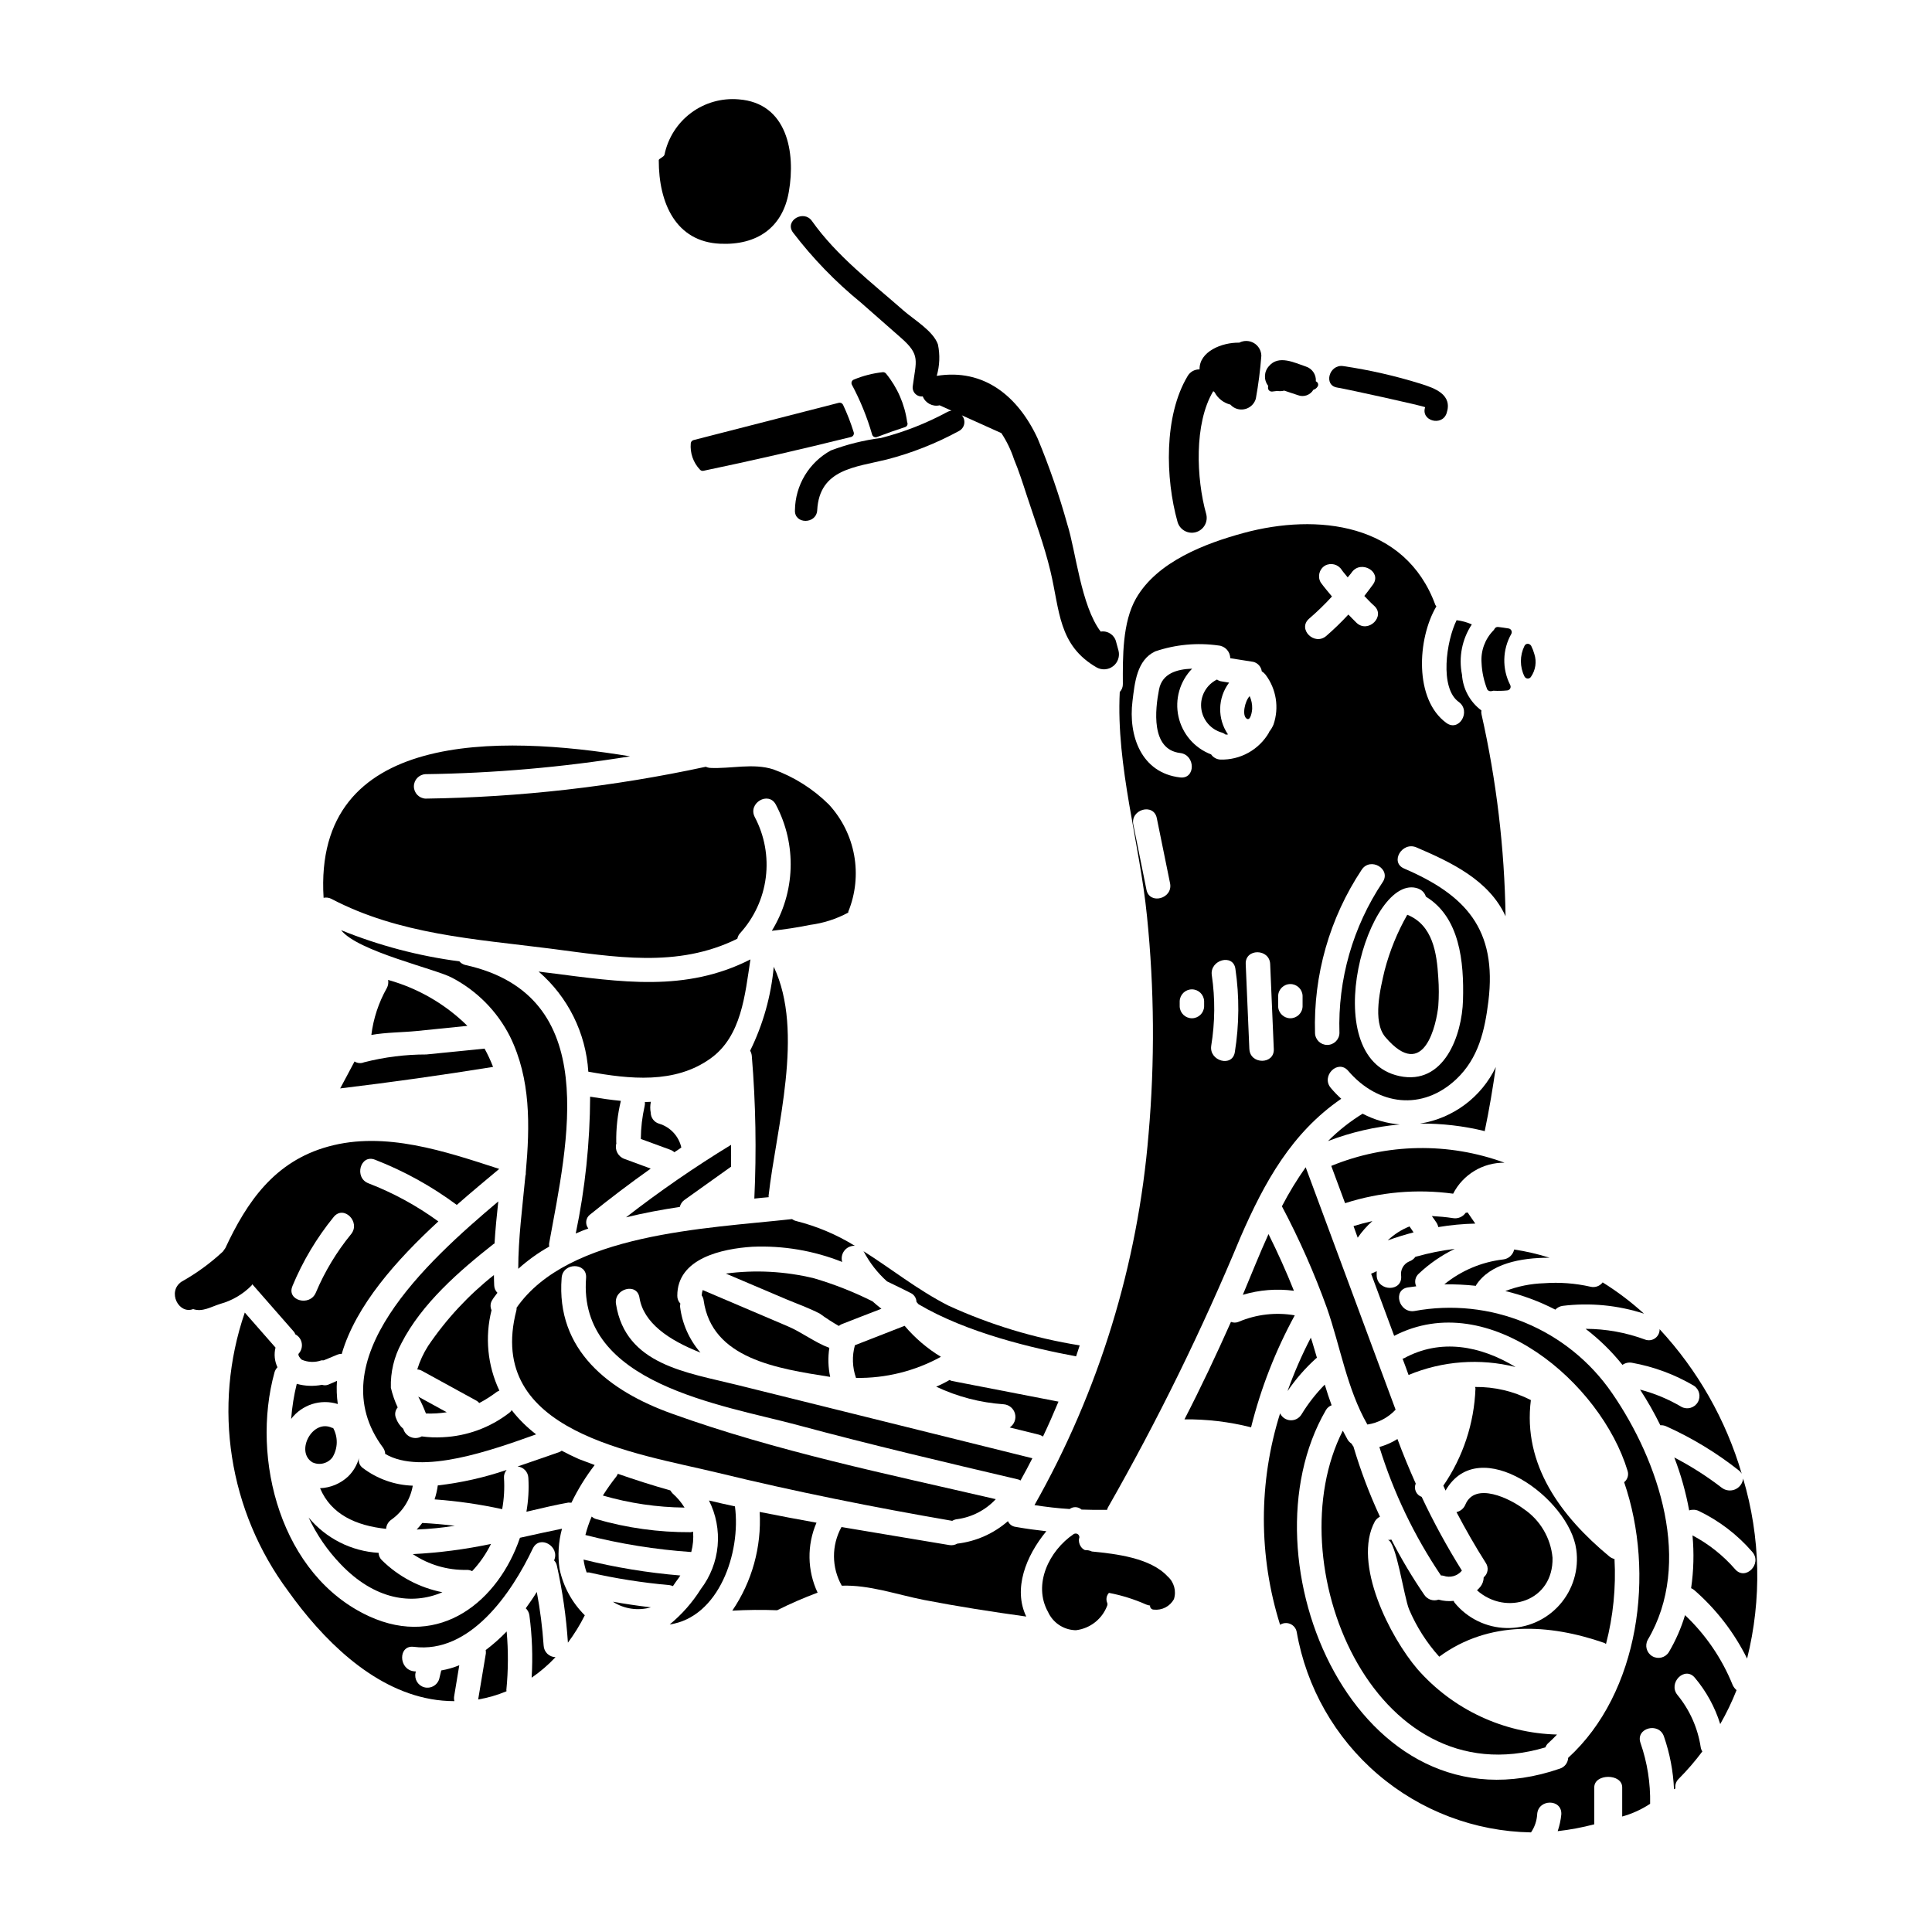
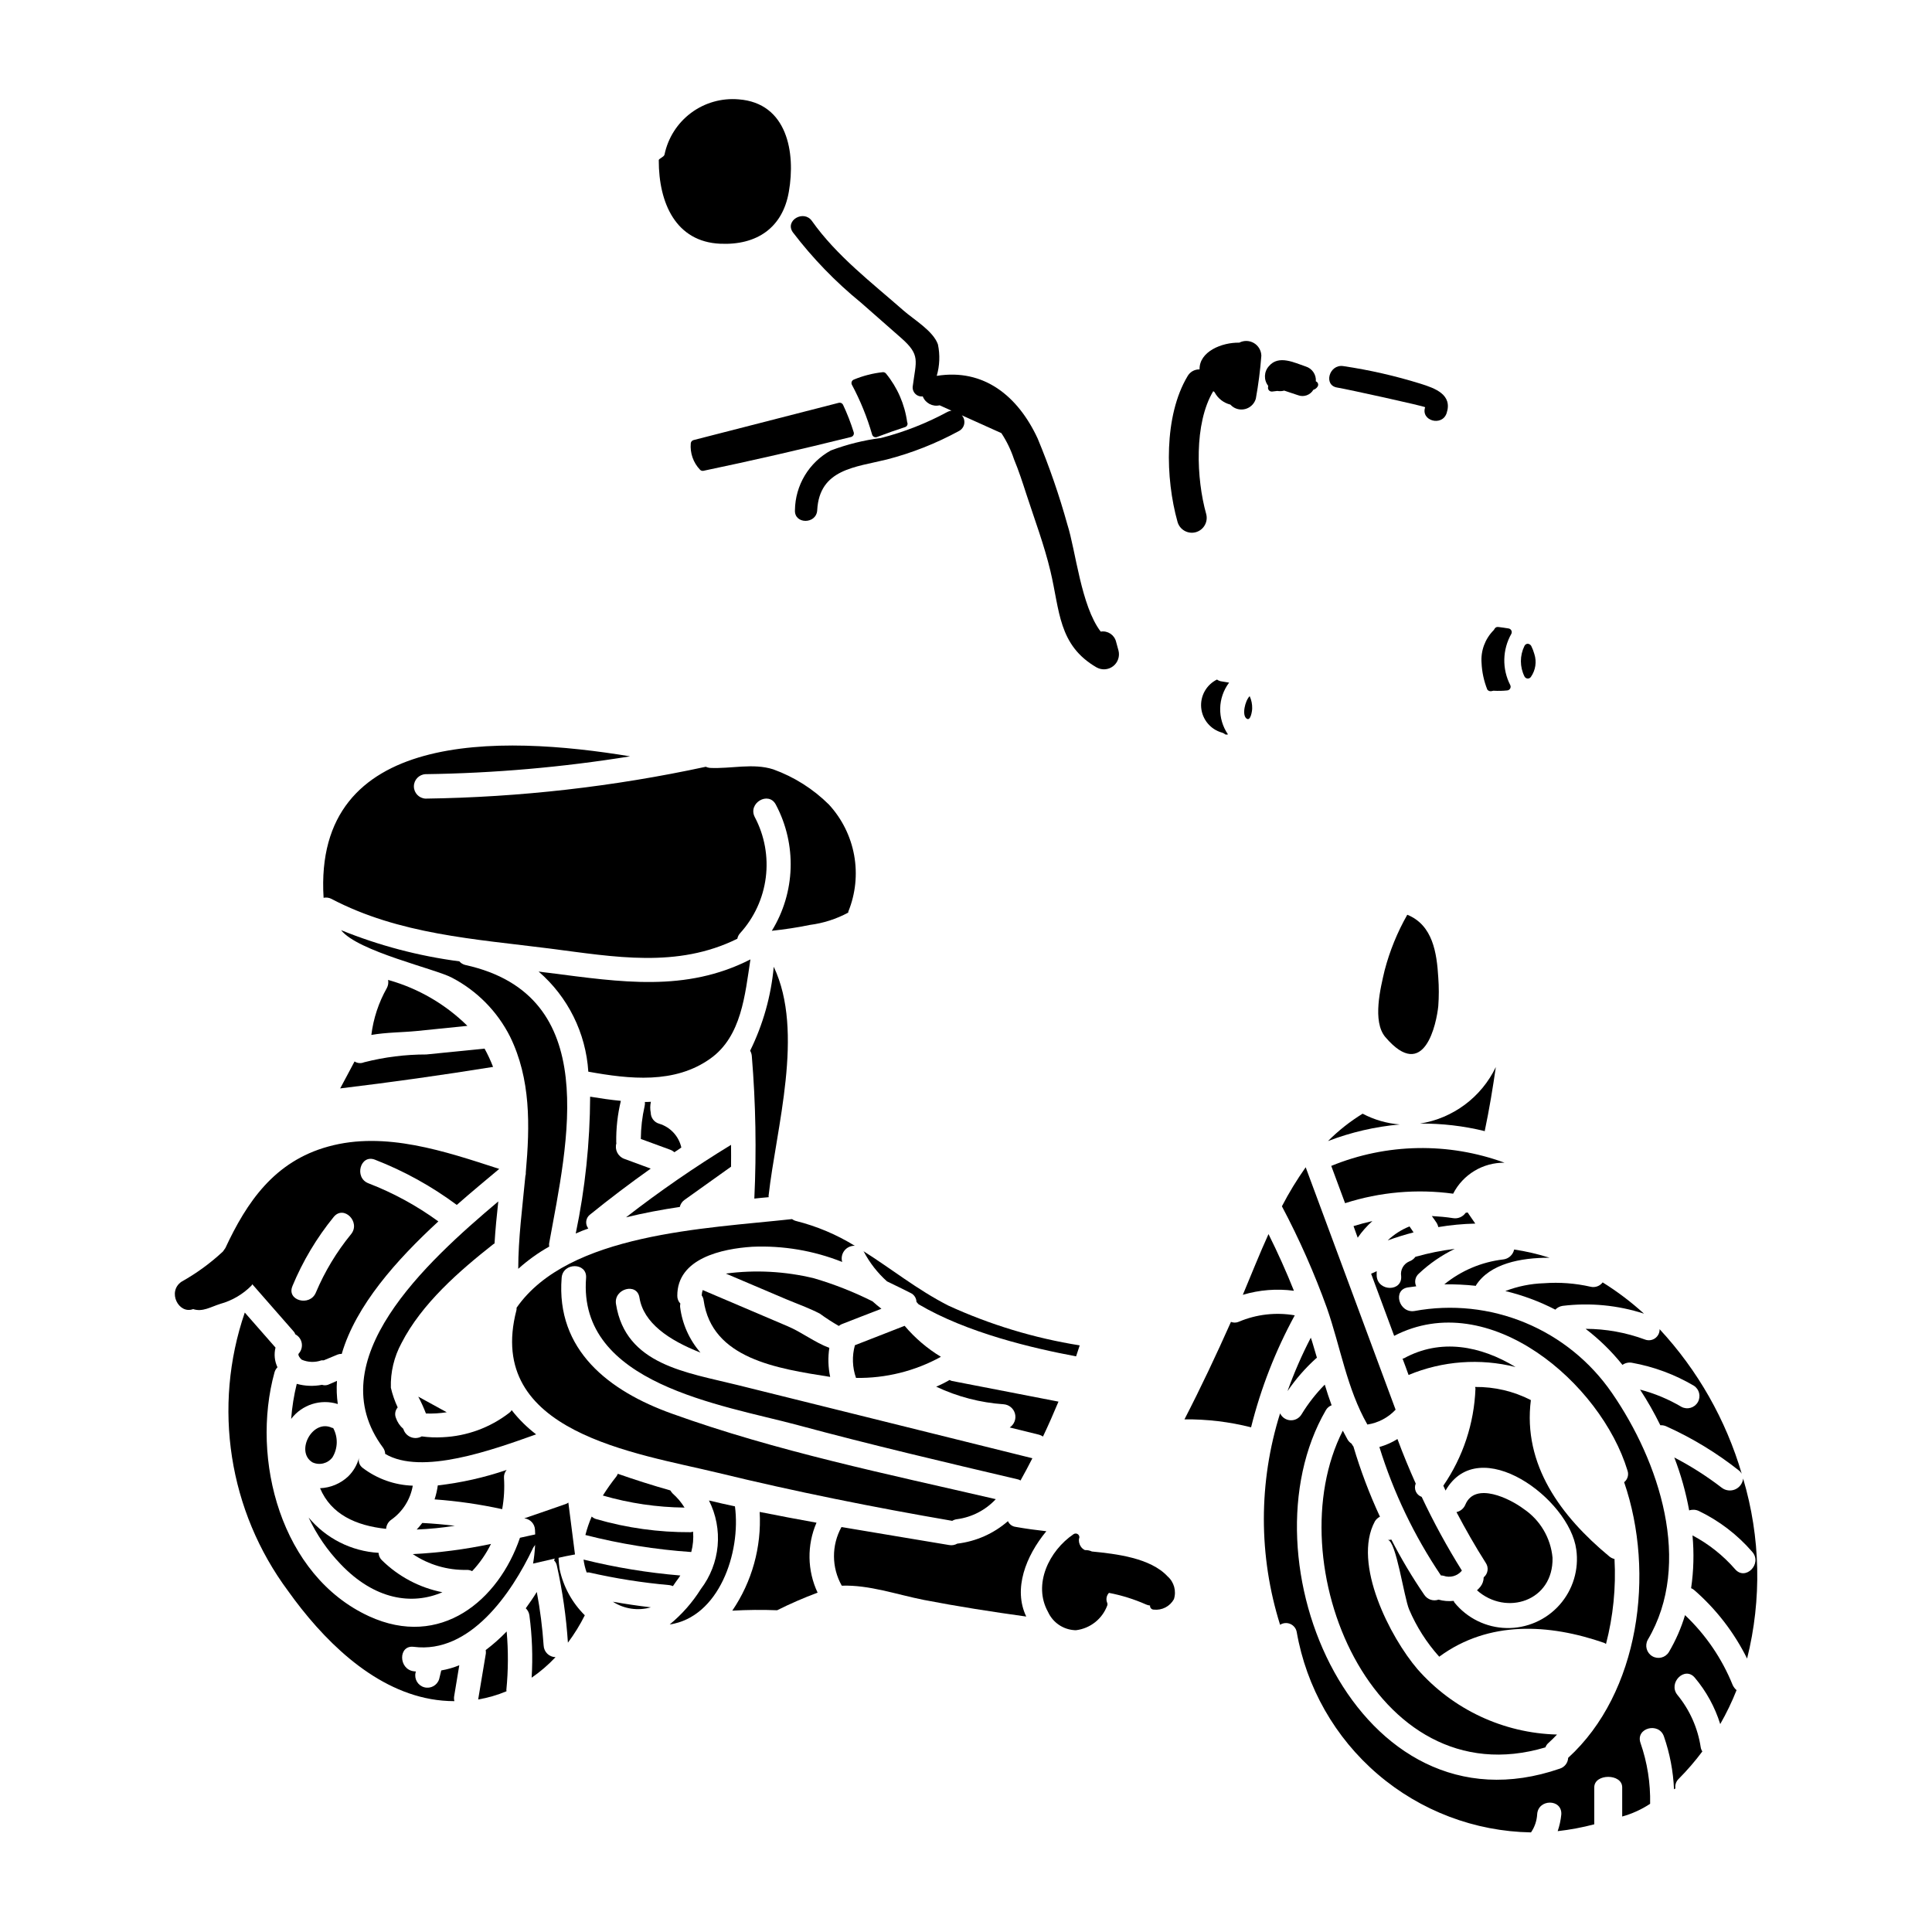
<svg xmlns="http://www.w3.org/2000/svg" fill="#000000" width="800px" height="800px" version="1.1" viewBox="144 144 512 512">
  <g>
    <path d="m480.04 246.66c-0.035 0.277 0.051 0.559 0.238 0.77 0.188 0.211 0.453 0.336 0.734 0.336 0.047 0.004 0.09 0.004 0.133 0l1.363-0.164h-0.004c0.605 0.109 1.227 0.082 1.816-0.086l0.074 0.02 1.066 0.355 2.488 0.828c1.531 0.602 3.273 0 4.106-1.418 0.469-0.137 0.871-0.445 1.129-0.863 0.152-0.238 0.188-0.531 0.094-0.801-0.09-0.27-0.301-0.48-0.566-0.574 0.141-1.777-0.973-3.41-2.672-3.938-3-1-7.176-3.148-9.742-0.113-1.344 1.457-1.438 3.672-0.215 5.234-0.016 0.133-0.027 0.277-0.043 0.414z" />
    <path d="m525.16 410.62c0.184-2.512 0.184-5.035 0-7.547-0.395-6.551-1.445-13.914-8.215-16.652v-0.004c-2.637 4.629-4.652 9.578-6 14.73-1.07 4.555-3.328 13.543 0.184 17.688 10.406 12.199 13.59-3.789 14.031-8.215z" />
    <path d="m475.84 331.75c0.031-1.125-0.195-2.238-0.664-3.262-1.254 1.219-2.144 5.219-0.738 5.996 0.996 0.594 1.402-2.07 1.402-2.734z" />
    <path d="m540.41 426.78c-3.832 7.992-11.344 13.59-20.094 14.984 5.785-0.055 11.555 0.617 17.176 2 0.035-0.035 0-0.074 0-0.145 1.184-5.625 2.109-11.215 2.918-16.84z" />
    <path d="m525.16 469.19c3.242-0.543 6.519-0.852 9.805-0.926-0.703-1-1.367-1.969-2.035-2.961l-0.52 0.109c-0.746 1.074-2.043 1.625-3.332 1.41-1.887-0.301-3.738-0.445-5.625-0.559 0.395 0.559 0.789 1.074 1.145 1.629h0.004c0.27 0.391 0.461 0.832 0.559 1.297z" />
    <path d="m255.91 547.6c-0.465 0.605-0.957 1.188-1.48 1.742 3.383-0.137 6.758-0.469 10.102-0.996-2.856-0.336-5.699-0.594-8.555-0.742z" />
    <path d="m539.08 327.18c0.109 0 0.219-0.016 0.324-0.047 0.113-0.043 0.234-0.066 0.352-0.082h0.066c1.203 0.07 2.41 0.043 3.606-0.078 0.332-0.027 0.629-0.219 0.785-0.512 0.16-0.289 0.16-0.645 0.004-0.938-2.188-4.277-2.07-9.371 0.305-13.551 0.145-0.281 0.145-0.613 0-0.891-0.141-0.281-0.41-0.477-0.719-0.531-0.934-0.145-1.871-0.297-2.754-0.395v0.004c-0.371-0.059-0.738 0.109-0.938 0.426 0 0.02-0.148 0.242-0.16 0.266l-0.172 0.223-0.004-0.004c-2.242 2.285-3.391 5.422-3.148 8.613 0.109 2.422 0.625 4.809 1.523 7.062 0.215 0.293 0.566 0.457 0.93 0.434z" />
-     <path d="m448.38 444.55c-2.836 34.578-13.148 68.125-30.23 98.32 3.106 0.48 6.215 0.852 9.32 1.035 0.949-0.707 2.269-0.645 3.148 0.148 2.254 0.074 4.516 0.109 6.773 0.074v0.004c0.047-0.219 0.121-0.43 0.219-0.633 13.203-23.137 24.945-47.078 35.156-71.68 6.359-14.613 13.578-27.641 26.68-36.633-0.98-0.887-1.902-1.84-2.754-2.852-2.699-3.148 1.852-7.734 4.59-4.555 7.918 9.254 19.68 10.66 28.641 2.223 5.883-5.555 7.551-12.844 8.512-20.613 2.363-19.168-6.074-28.238-22.352-35.23-3.812-1.664-0.516-7.215 3.289-5.59 9.18 3.938 19.242 8.66 23.617 18.246v0.004c-0.273-17.996-2.406-35.918-6.363-53.473-0.09-0.352-0.102-0.719-0.035-1.074-3.027-2.25-4.91-5.715-5.148-9.477-0.93-4.609 0.008-9.402 2.606-13.324-1.281-0.57-2.641-0.945-4.035-1.109-2.734 5.512-4.551 17.949 0.555 21.648 3.371 2.406 0.148 8.031-3.254 5.586-8.586-6.215-7.734-22.312-2.664-30.898-0.074-0.148-0.184-0.219-0.262-0.371-7.953-21.758-31.344-24.348-50.773-19.098-10.141 2.754-22.906 7.555-28.531 17.32-3.664 6.363-3.543 15.652-3.516 22.723 0.02 0.781-0.273 1.543-0.82 2.106-0.996 19.762 5.258 39.754 7.219 59.469 1.953 19.18 2.09 38.5 0.414 57.703zm14.727-33.824v-0.004c-0.062 1.746-1.492 3.129-3.238 3.129-1.746 0-3.176-1.383-3.238-3.129v-1.406 0.004c0.062-1.746 1.492-3.129 3.238-3.129 1.746 0 3.176 1.383 3.238 3.129zm8.137 12.105c-0.664 4.106-6.879 2.363-6.254-1.703h-0.004c1.012-6.188 1.062-12.488 0.152-18.691-0.59-4.07 5.66-5.809 6.254-1.699 1.078 7.328 1.027 14.781-0.148 22.094zm3.848-0.816-0.965-22.539c-0.18-4.18 6.297-4.144 6.481 0l0.961 22.539c0.191 4.141-6.289 4.141-6.469-0.004zm44.781-42.508c0.961 0.344 1.703 1.129 1.996 2.109 8.957 5.441 10.141 17.172 9.84 27.457-0.254 9.215-4.957 22.648-16.875 20.094-22.527-4.859-8.098-54.523 5.047-49.676zm-9.445-1.738h-0.004c-7.902 11.816-11.91 25.812-11.457 40.023-0.059 1.746-1.492 3.125-3.238 3.125-1.742 0-3.176-1.379-3.234-3.125-0.461-15.363 3.859-30.488 12.359-43.297 2.293-3.477 7.879-0.223 5.582 3.258zm-19.504-69.812c2.137-1.836 4.16-3.797 6.062-5.879-0.996-1.223-2.07-2.445-2.996-3.738h0.004c-0.887-1.547-0.379-3.519 1.145-4.445 1.551-0.855 3.5-0.352 4.441 1.148 0.48 0.703 1.07 1.297 1.574 1.969 0.371-0.48 0.789-0.887 1.105-1.371 2.41-3.328 8.035-0.109 5.594 3.258-0.738 1.035-1.52 2.035-2.293 3.035 0.852 0.887 1.664 1.773 2.59 2.59 3.109 2.754-1.48 7.363-4.59 4.59-0.789-0.738-1.48-1.52-2.223-2.258-1.848 1.992-3.797 3.883-5.848 5.664-3.148 2.731-7.715-1.82-4.566-4.562zm-8.199 99.953c0.059-1.746 1.492-3.125 3.238-3.125 1.742 0 3.176 1.379 3.234 3.125v2.812c-0.059 1.746-1.492 3.129-3.234 3.129-1.746 0-3.18-1.383-3.238-3.129zm-38.602-78.117c0.594-4.809 1.113-10.879 6.035-13.176 5.387-1.824 11.125-2.356 16.754-1.555 1.754 0.152 3.102 1.613 3.109 3.371 2.035 0.336 4.07 0.629 6.106 0.961 1.199 0.297 2.094 1.293 2.258 2.516 0.383 0.234 0.719 0.535 0.996 0.887 2.856 3.781 3.648 8.73 2.113 13.215-0.297 0.707-0.695 1.371-1.18 1.969-0.039 0.074 0 0.113-0.039 0.184-1.305 2.231-3.184 4.066-5.441 5.32-2.258 1.254-4.812 1.879-7.394 1.809-0.996-0.039-1.918-0.547-2.484-1.371-4.383-1.664-7.633-5.426-8.645-10.004-1.012-4.578 0.344-9.359 3.617-12.719-4.109 0.148-7.953 1.297-8.77 5.512-1.039 5.293-2.219 15.914 5.586 16.84 4.109 0.48 4.148 6.953 0 6.477-10.297-1.191-13.766-11.031-12.621-20.234zm0.223 32.75c-0.852-4.07 5.402-5.809 6.215-1.738 1.18 5.773 2.336 11.508 3.519 17.281 0.812 4.07-5.441 5.769-6.258 1.699-1.145-5.734-2.328-11.508-3.477-17.242z" />
    <path d="m236.3 535.24c-2.031 1.922-4.688 3.039-7.481 3.152 2.922 6.918 9.469 9.914 17.504 10.77v-0.004c0.066-0.988 0.586-1.887 1.406-2.441 3-2.133 5.035-5.367 5.66-8.996-4.812-0.156-9.453-1.805-13.285-4.723-0.828-0.613-1.207-1.664-0.961-2.664-0.496 1.859-1.477 3.555-2.844 4.906z" />
    <path d="m261.24 565.96c-6.055-1.199-11.625-4.148-16.027-8.477-0.539-0.516-0.855-1.219-0.887-1.965-7.207-0.422-13.922-3.812-18.539-9.363 2.133 4.574 5.012 8.762 8.516 12.395 8.988 9.406 18.879 10.891 26.938 7.41z" />
    <path d="m226.81 531.54c1.859 0.863 4.062 0.309 5.293-1.328 1.449-2.371 1.52-5.336 0.188-7.773-0.078-0.035-0.148 0-0.262-0.035-5.219-2.516-9.867 6.328-5.219 9.137z" />
    <path d="m505.11 439.14c-3.336 2.051-6.414 4.484-9.18 7.254 6.109-2.34 12.508-3.824 19.023-4.402-3.441-0.27-6.789-1.242-9.844-2.852z" />
    <path d="m269.12 560.37c2.019-2.141 3.703-4.574 5-7.215-6.828 1.445-13.758 2.352-20.727 2.699 4.219 2.832 9.207 4.293 14.285 4.184 0.504-0.012 0.996 0.102 1.441 0.332z" />
-     <path d="m294.62 542.2c0.27-0.008 0.543 0.004 0.812 0.035 1.707-3.531 3.773-6.879 6.164-9.988-1.406-0.555-2.809-1.035-4.18-1.574-1.59-0.707-3.109-1.445-4.555-2.219v-0.004c-0.199 0.16-0.426 0.285-0.664 0.371-3.254 1.109-7.031 2.481-11.02 3.809 1.57 0.168 2.781 1.457 2.844 3.035 0.176 2.996 0.004 6-0.516 8.957 4.344-1.016 8.152-1.906 11.113-2.422z" />
+     <path d="m294.62 542.2v-0.004c-0.199 0.16-0.426 0.285-0.664 0.371-3.254 1.109-7.031 2.481-11.02 3.809 1.57 0.168 2.781 1.457 2.844 3.035 0.176 2.996 0.004 6-0.516 8.957 4.344-1.016 8.152-1.906 11.113-2.422z" />
    <path d="m355.38 521.66c19.352 5.219 38.891 9.805 58.395 14.395 0.238 0.055 0.465 0.152 0.668 0.297 1.109-1.969 2.148-3.938 3.148-5.902-26.051-6.473-52.09-12.938-78.113-19.395-13.512-3.367-29.68-5.324-32.23-21.461-0.668-4.074 5.586-5.812 6.215-1.703 1.074 6.691 7.734 11.25 16.168 14.562h-0.004c-2.965-3.418-4.848-7.644-5.398-12.141-0.016-0.285 0.008-0.57 0.07-0.848-0.531-0.559-0.824-1.301-0.809-2.07-0.035-9.918 11.809-12.469 19.871-12.988 8.137-0.355 16.262 1.016 23.828 4.027-0.297-1.031-0.086-2.144 0.574-2.992 0.656-0.848 1.684-1.328 2.758-1.297-4.805-2.965-10.031-5.172-15.504-6.551-0.402-0.094-0.781-0.273-1.113-0.52-22.828 2.519-59.285 3.738-73.012 23.5v0.004c0.027 0.223 0.012 0.445-0.039 0.66-8.434 32.422 31.715 37.82 53.402 43.074 20.539 5 41.258 9.145 62.09 12.73h0.004c0.402-0.25 0.859-0.398 1.332-0.445 3.914-0.535 7.519-2.41 10.211-5.301-28.734-6.66-58.176-12.695-85.891-22.684-16.656-5.981-30.68-16.824-29.16-35.961 0.297-4.144 6.769-4.144 6.477 0-2.223 28.129 35.895 33.605 56.062 39.008z" />
    <path d="m230.89 510.99c-0.504 0.168-1.051 0.168-1.555 0-2.219 0.438-4.512 0.348-6.691-0.258-0.75 3.051-1.246 6.156-1.484 9.289 2.879-3.789 7.824-5.363 12.359-3.938-0.289-2.031-0.363-4.094-0.219-6.144-0.816 0.363-1.594 0.73-2.41 1.051z" />
    <path d="m260.02 537.65c-0.172 1.258-0.457 2.496-0.852 3.703 6.023 0.434 12.012 1.301 17.914 2.59 0.496-2.731 0.656-5.516 0.48-8.289-0.055-0.77 0.199-1.527 0.703-2.109-5.918 2.019-12.035 3.394-18.246 4.106z" />
    <path d="m467.84 338.15c0.348 0.117 0.672 0.293 0.961 0.52 0.211 0.008 0.422-0.008 0.629-0.039-2.863-4.164-2.746-9.691 0.297-13.73-0.734-0.109-1.477-0.262-2.254-0.371l-0.004 0.004c-0.344-0.086-0.672-0.238-0.961-0.445-2.809 1.387-4.469 4.367-4.176 7.488 0.297 3.121 2.488 5.734 5.508 6.574z" />
    <path d="m529.1 460.34c1.277-2.5 3.231-4.594 5.637-6.043 2.406-1.453 5.172-2.203 7.981-2.168-14.879-5.457-31.258-5.156-45.922 0.848 1.219 3.293 2.441 6.586 3.664 9.879 9.238-2.969 19.023-3.828 28.641-2.516z" />
    <path d="m518.61 470.59-1.074-1.574c-2.144 0.848-4.106 2.102-5.769 3.699 2.293-0.828 4.59-1.531 6.844-2.125z" />
    <path d="m542.34 477.77c-5.711 0.672-11.117 2.957-15.578 6.59 2.793-0.035 5.582 0.098 8.359 0.395 0.031-0.043 0.047-0.098 0.039-0.152 3.66-5.695 11.77-7.324 19.504-7.285-3.07-0.977-6.215-1.707-9.398-2.184-0.305 1.418-1.484 2.481-2.926 2.637z" />
    <path d="m534.9 511.56c0.059 0.141 0.098 0.289 0.113 0.441-0.344 9.207-3.297 18.125-8.516 25.719 0.219 0.445 0.395 0.891 0.59 1.297 8.883-15.504 32.867 2.184 34.637 15.617h0.004c0.746 5.309-0.879 10.676-4.438 14.684-3.562 4.008-8.703 6.246-14.062 6.129-5.359-0.121-10.398-2.59-13.777-6.75-0.086-0.141-0.16-0.289-0.223-0.445-1.34 0.148-2.699 0.035-3.996-0.332-1.398 0.492-2.949-0.023-3.773-1.258-3.215-4.699-6.133-9.594-8.734-14.656-0.305 0.062-0.613 0.102-0.926 0.113 2.184 0.18 4.293 15.246 5.629 18.391 1.953 4.594 4.656 8.832 7.992 12.543l0.07-0.07c13.062-9.547 28.977-8.699 43.668-3.59 0.16 0.078 0.312 0.176 0.445 0.293 1.914-7.348 2.676-14.953 2.258-22.535-0.516-0.121-0.996-0.359-1.402-0.703-12.77-10.582-22.945-24.238-20.762-41.41h-0.004c-4.574-2.348-9.652-3.539-14.793-3.477z" />
    <path d="m502.7 468.93c0.371 1.035 0.738 2.074 1.105 3.074h0.004c1.113-1.617 2.418-3.098 3.887-4.406-1.664 0.371-3.328 0.816-4.996 1.332z" />
    <path d="m573.97 505.71c0.738-0.531 1.664-0.73 2.555-0.555 5.769 1.039 11.309 3.094 16.359 6.07 1.461 0.938 1.926 2.859 1.055 4.363s-2.769 2.055-4.309 1.258c-3.434-2.035-7.133-3.578-10.996-4.586 1.984 3.035 3.777 6.188 5.371 9.445 0.52-0.035 1.039 0.055 1.516 0.262 6.898 3.102 13.387 7.039 19.316 11.73 0.297 0.234 0.547 0.523 0.738 0.852-4.191-14.277-11.641-27.391-21.762-38.301 0.027 0.949-0.418 1.848-1.191 2.402-0.77 0.551-1.766 0.684-2.656 0.352-5.047-1.871-10.383-2.836-15.766-2.848 3.633 2.777 6.914 5.988 9.77 9.555z" />
    <path d="m542.93 486.14c4.598 1.105 9.047 2.758 13.25 4.926 0.512-0.539 1.191-0.891 1.93-1 7.254-0.891 14.617-0.184 21.566 2.07-3.391-3.09-7.059-5.863-10.953-8.289-0.746 0.988-2.012 1.438-3.215 1.148-4.039-0.918-8.191-1.23-12.324-0.926-3.508 0.109-6.977 0.812-10.254 2.07z" />
    <path d="m548.84 323.82h0.051c0.332 0 0.645-0.168 0.824-0.449 1.23-1.766 1.566-4.004 0.902-6.047-0.211-0.746-0.488-1.469-0.832-2.16-0.199-0.32-0.535-0.527-0.91-0.566-0.387 0.008-0.734 0.242-0.887 0.598-1.254 2.555-1.246 5.547 0.023 8.09 0.164 0.309 0.477 0.512 0.828 0.535z" />
    <path d="m509.55 527.47c3.746 12.086 9.242 23.559 16.316 34.047 0.227-0.008 0.453 0.016 0.672 0.074 1.75 0.629 3.711 0.082 4.879-1.367-3.938-6.297-7.496-12.82-10.66-19.539-0.688-0.238-1.25-0.754-1.547-1.418-0.297-0.668-0.309-1.426-0.027-2.102-1.734-3.887-3.367-7.805-4.844-11.809-1.488 0.93-3.102 1.645-4.789 2.113z" />
    <path d="m485.2 512.67c2.172-3.191 4.715-6.109 7.582-8.695 0.07-0.074 0.148-0.074 0.219-0.148-0.332-1.18-0.699-2.406-1.074-3.625-0.145-0.594-0.367-1.145-0.551-1.703l0.004-0.004c-2.379 4.582-4.441 9.316-6.18 14.176z" />
    <path d="m473.36 487.14c4.387-1.312 9.004-1.68 13.543-1.074-2.035-5.117-4.289-10.102-6.734-15.023-2.41 5.293-4.551 10.734-6.809 16.098z" />
    <path d="m516.03 503.98c-0.113 0.035-0.223 0.035-0.34 0.07 0.559 1.445 1.074 2.891 1.594 4.328h0.004c8.977-3.731 18.918-4.473 28.348-2.106-9.25-5.625-19.84-7.656-29.605-2.293z" />
    <path d="m536.3 564.52c-0.273 0.328-0.57 0.637-0.883 0.926 7.734 6.883 20.277 2.887 20.02-8.621-0.473-5.25-3.289-10.008-7.66-12.953-3.59-2.699-12.844-7.289-15.434-1.148-0.41 1.016-1.293 1.762-2.363 2 2.406 4.555 4.957 9.055 7.773 13.473 0.828 1.223 0.586 2.875-0.559 3.809-0.008 0.914-0.32 1.801-0.895 2.516z" />
    <path d="m509.7 545.94c-2.793-6.027-5.144-12.25-7.035-18.617-0.191-0.223-0.352-0.473-0.48-0.738-0.445-0.273-0.812-0.656-1.074-1.109-0.441-0.789-0.852-1.574-1.254-2.332-17.688 34.746 7.871 97.613 53.695 83.926 0.168-0.477 0.465-0.898 0.855-1.219 0.789-0.699 1.512-1.445 2.215-2.18-14.199-0.363-27.602-6.641-36.969-17.32-7.18-8.363-17.355-28.012-11.289-39.188 0.32-0.523 0.785-0.949 1.336-1.223z" />
    <path d="m483.72 463.68c4.602 8.688 8.586 17.691 11.922 26.941 3.59 10.289 5.293 21.387 10.73 30.898 2.859-0.438 5.496-1.824 7.477-3.938-7.953-21.426-15.895-42.844-23.828-64.242-2.336 3.297-4.441 6.754-6.301 10.34z" />
    <path d="m231.79 382.19c17.984 9.445 38.043 10.66 57.879 13.18 17.203 2.215 33.785 5.289 49.73-2.594 0.105-0.555 0.363-1.07 0.746-1.48 3.727-4.106 6.102-9.262 6.797-14.762 0.695-5.504-0.32-11.086-2.914-15.992-1.926-3.699 3.66-6.996 5.586-3.293 5.594 10.543 5.188 23.258-1.074 33.422 3.371-0.375 6.738-0.855 10.066-1.555 3.566-0.457 7.016-1.559 10.18-3.262 0.035-0.109 0-0.184 0.035-0.297v0.004c1.914-4.727 2.445-9.898 1.535-14.918-0.914-5.016-3.227-9.668-6.68-13.422-4.172-4.141-9.199-7.324-14.727-9.324-5.363-1.738-11.285-0.113-16.805-0.395-0.383-0.035-0.758-0.137-1.105-0.301-24.418 5.269-49.297 8.098-74.273 8.441-1.727-0.086-3.082-1.512-3.082-3.242 0-1.727 1.355-3.152 3.082-3.238 18.164-0.25 36.285-1.828 54.215-4.723-34.457-5.699-84.004-7.141-81.227 37.488 0.688-0.145 1.406-0.051 2.035 0.262z" />
    <path d="m334.85 208.59c9.695 0.445 16.578-4.219 18.207-13.805 1.812-10.324-0.395-23.496-13.324-24.457-4.5-0.383-8.984 0.895-12.602 3.594-3.617 2.703-6.121 6.637-7.031 11.059-0.148 0.629-1.52 1.074-1.52 1.445v0.035c-0.016 11.434 4.574 21.613 16.27 22.129z" />
    <path d="m366.28 250.75c-12.801 3.293-25.633 6.586-38.492 9.879h0.004c-0.395 0.102-0.684 0.438-0.73 0.84-0.234 2.578 0.656 5.133 2.445 7.004 0.188 0.199 0.445 0.312 0.719 0.312 0.066 0 0.133-0.008 0.199-0.02 12.699-2.652 25.859-5.668 39.117-8.961v-0.004c0.262-0.066 0.484-0.238 0.617-0.477 0.137-0.238 0.164-0.523 0.078-0.785-0.773-2.484-1.715-4.914-2.82-7.266-0.207-0.422-0.68-0.641-1.137-0.523z" />
    <path d="m278.27 576.36c-1.719 1.785-3.574 3.43-5.551 4.922 0.047 0.305 0.062 0.613 0.035 0.922l-2.035 12.176c2.582-0.434 5.102-1.168 7.512-2.18 0-0.113-0.039-0.223-0.039-0.371 0.508-5.141 0.535-10.32 0.078-15.469z" />
    <path d="m429.17 503.46c0.336-0.961 0.668-1.969 0.965-2.922-12.031-1.918-23.746-5.469-34.82-10.547-8.328-4.254-15.133-9.805-22.578-14.469l0.188 0.184c1.562 2.969 3.641 5.637 6.141 7.871 2.109 1 4.184 2.035 6.254 3.074 0.926 0.43 1.527 1.344 1.555 2.363 0.02 0 0.035 0.016 0.035 0.035 0.148 0.219 0.336 0.371 0.52 0.594 12.84 7.586 30.273 11.656 41.723 13.801z" />
    <path d="m375.63 259.77c0.137 0.07 0.285 0.105 0.438 0.102 0.121 0 0.238-0.02 0.352-0.062 2.625-0.996 5.043-1.852 7.391-2.613 0.277-0.07 0.508-0.266 0.621-0.527 0.113-0.25 0.105-0.543-0.023-0.785-0.645-4.731-2.586-9.191-5.606-12.883-0.211-0.262-0.539-0.398-0.871-0.367-2.637 0.289-5.223 0.949-7.672 1.969-0.258 0.102-0.461 0.312-0.555 0.574-0.09 0.258-0.07 0.543 0.055 0.785 2.246 4.203 4.047 8.629 5.363 13.207 0.078 0.262 0.262 0.48 0.508 0.602z" />
    <path d="m370.56 500.5c-0.793 2.848-0.691 5.871 0.293 8.66 7.859 0.125 15.613-1.801 22.5-5.59-3.629-2.199-6.879-4.973-9.621-8.215-4.402 1.703-8.77 3.441-13.172 5.144z" />
    <path d="m352.72 495.46c-7.516-3.18-15.027-6.398-22.504-9.586l0.004 0.004c-0.148 0.457-0.234 0.93-0.262 1.41 0.281 0.391 0.461 0.848 0.516 1.328 2.184 15.469 19.43 18.059 33.531 20.277-0.539-2.531-0.617-5.137-0.223-7.695-3.812-1.406-7.363-4.184-11.062-5.738z" />
    <path d="m288.07 580.09c-0.324-4.766-0.93-9.512-1.816-14.207-0.887 1.48-1.887 2.887-2.922 4.328h0.004c0.523 0.5 0.863 1.168 0.961 1.887 0.73 5.469 0.93 10.996 0.594 16.508 2.297-1.582 4.422-3.406 6.328-5.441-1.695-0.035-3.07-1.379-3.148-3.074z" />
    <path d="m420.4 524.7c1.445-3.035 2.812-6.144 4.109-9.254-9.402-1.812-18.801-3.66-28.238-5.477-0.219-0.062-0.43-0.148-0.629-0.258-1.141 0.664-2.324 1.258-3.543 1.773 5.629 2.66 11.703 4.242 17.91 4.664 1.426 0.117 2.625 1.125 2.981 2.512 0.355 1.387-0.211 2.848-1.406 3.633 2.59 0.625 5.184 1.297 7.809 1.926 0.359 0.105 0.699 0.27 1.008 0.48z" />
    <path d="m605.95 535.84c-0.141 1.273-0.961 2.375-2.144 2.875-1.18 0.496-2.543 0.316-3.555-0.473-3.938-3.031-8.133-5.703-12.543-7.992 1.746 4.539 3.062 9.234 3.938 14.023 0.836-0.277 1.75-0.227 2.555 0.148 5.414 2.606 10.238 6.297 14.168 10.844 2.734 3.148-1.816 7.769-4.551 4.586-3.18-3.652-7.008-6.688-11.289-8.953 0.434 4.66 0.312 9.355-0.367 13.988 0.309 0.125 0.598 0.297 0.848 0.52 5.812 5.062 10.566 11.227 13.988 18.133 3.926-15.707 3.566-32.18-1.047-47.699z" />
    <path d="m472.29 494.28c-0.66 0.289-1.406 0.301-2.07 0.035-3.891 8.734-7.953 17.355-12.324 25.828 5.949-0.059 11.883 0.648 17.652 2.109 2.582-10.344 6.473-20.316 11.578-29.676-5.008-0.867-10.156-0.277-14.836 1.703z" />
    <path d="m433.36 555.16c-0.574-0.27-1.207-0.398-1.84-0.367-0.465-0.215-0.859-0.559-1.129-0.996-0.371-0.582-0.531-1.277-0.457-1.965 0.207-0.395 0.125-0.879-0.203-1.184-0.336-0.301-0.836-0.336-1.215-0.086-6.516 4.418-10.836 13.332-6.781 20.613 1.273 2.809 4.004 4.676 7.082 4.84h0.395c3.723-0.477 6.875-2.973 8.199-6.481 0.109-0.254 0.109-0.535 0-0.789-0.371-0.887-0.188-1.914 0.473-2.617 3.387 0.648 6.688 1.68 9.84 3.078 0.344 0.148 0.707 0.242 1.078 0.285 0 0.035-0.035 0.059-0.035 0.094 0.004 0.539 0.445 0.977 0.984 0.977 2.176 0.246 4.285-0.84 5.348-2.758 0.695-2.168 0.039-4.539-1.672-6.043-4.562-4.922-13.668-5.969-20.066-6.602z" />
    <path d="m590.55 572.03c-1.027 3.43-2.473 6.719-4.293 9.805-0.926 1.484-2.863 1.965-4.375 1.082-1.512-0.879-2.047-2.801-1.215-4.34 12.027-20.316 3.039-47.293-9.508-65.465v0.004c-5.703-8.277-13.676-14.727-22.957-18.574-9.285-3.848-19.484-4.93-29.367-3.109-4.109 0.629-5.848-5.625-1.738-6.254 0.738-0.113 1.48-0.184 2.219-0.297-0.559-1.152-0.27-2.535 0.703-3.371 2.816-2.656 6.023-4.863 9.508-6.547-3.527 0.43-7.016 1.133-10.434 2.106-0.402 0.566-0.973 0.992-1.629 1.223-1.523 0.648-2.41 2.25-2.144 3.887 0.332 4.184-6.144 4.144-6.481 0-0.035-0.445 0-0.891 0-1.297-0.48 0.223-0.996 0.445-1.48 0.664 2.039 5.512 4.074 11 6.106 16.469 25.168-13.023 54.844 12.617 61.84 35.711 0.387 1.109 0.031 2.344-0.891 3.07 8.289 24.129 4.039 55.844-14.84 73.051l0.004 0.004c-0.062 1.312-0.934 2.445-2.184 2.848-53.773 18.609-85.078-55.324-62.023-94.996 0.34-0.594 0.879-1.055 1.52-1.293-0.668-1.816-1.258-3.625-1.816-5.477h0.004c-2.363 2.391-4.438 5.047-6.18 7.918-0.621 1.008-1.738 1.598-2.922 1.535-1.18-0.062-2.234-0.766-2.742-1.832-5.734 18.234-5.734 37.789 0 56.027 0.809-0.52 1.82-0.602 2.703-0.223 0.879 0.379 1.52 1.168 1.699 2.109 2.562 14.695 10.16 28.039 21.492 37.734 11.332 9.699 25.691 15.145 40.602 15.402 0.969-1.414 1.531-3.062 1.633-4.773 0.219-4.144 6.625-4.18 6.398 0-0.145 1.512-0.469 3.004-0.961 4.441 3.273-0.367 6.512-0.977 9.695-1.812v-9.801c0-3.699 7.402-3.699 7.402 0v7.734c2.629-0.73 5.125-1.867 7.402-3.367 0.113-5.488-0.75-10.953-2.555-16.137-1.367-3.961 4.883-5.625 6.219-1.699 1.562 4.508 2.457 9.223 2.664 13.988 0.125-0.066 0.25-0.141 0.371-0.219-0.145-0.945 0.188-1.902 0.883-2.555 2.254-2.269 4.348-4.695 6.258-7.254-0.23-0.344-0.383-0.738-0.441-1.148-0.773-5.066-2.894-9.836-6.144-13.801-2.629-3.184 1.926-7.773 4.59-4.59 3.039 3.606 5.328 7.781 6.731 12.285 1.656-2.891 3.106-5.894 4.328-8.992-0.441-0.375-0.793-0.844-1.035-1.371-2.828-7-7.133-13.312-12.617-18.504z" />
    <path d="m336.36 481.51c5.328 2.258 10.637 4.512 15.918 6.769 2.996 1.258 6.137 2.363 8.988 3.848l0.004 0.004c1.613 1.18 3.293 2.269 5.031 3.258 0.215-0.176 0.449-0.328 0.703-0.445 3.516-1.371 7.035-2.754 10.582-4.109-0.812-0.629-1.629-1.297-2.363-1.969l0.004 0.004c-4.977-2.496-10.164-4.539-15.504-6.109-7.644-1.859-15.566-2.285-23.363-1.25z" />
    <path d="m421.29 549.79c-2.695-0.297-5.398-0.664-8.102-1.145v-0.004c-0.914-0.098-1.703-0.676-2.074-1.52-3.777 3.293-8.457 5.371-13.434 5.961-0.648 0.375-1.41 0.508-2.144 0.371-9.254-1.574-18.836-3.109-28.531-4.773v-0.004c-2.68 4.844-2.652 10.73 0.074 15.547 7.254-0.262 14.613 2.363 21.758 3.773 8.992 1.738 18.059 3.148 27.129 4.406-3.516-7.332-0.113-16.027 5.324-22.613z" />
    <path d="m316.49 569.96c-3.371-0.395-6.691-0.887-10.066-1.48h-0.004c2.988 1.922 6.656 2.461 10.07 1.48z" />
    <path d="m323.85 562.19c0.137-0.23 0.285-0.453 0.445-0.668-8.645-0.719-17.223-2.129-25.645-4.219 0.148 1.16 0.422 2.305 0.816 3.406 0.207-0.02 0.418-0.02 0.625 0 7.023 1.605 14.145 2.727 21.316 3.363 0.32 0.051 0.629 0.137 0.926 0.262 0.516-0.742 1-1.48 1.516-2.144z" />
    <path d="m360.38 547.53c-4.996-0.891-10.027-1.855-15.059-2.852v0.004c0.523 9.281-2.027 18.477-7.258 26.16 3.965-0.223 7.926-0.262 11.883-0.109 3.488-1.746 7.07-3.301 10.727-4.664-2.754-5.852-2.863-12.602-0.293-18.539z" />
    <path d="m292.94 549.12c-3.332 0.664-7.086 1.52-11.145 2.406-5.66 16.617-21.055 29.496-40 20.797-23.387-10.77-31.383-41.668-25.047-64.648 0.145-0.504 0.418-0.961 0.785-1.336-0.773-1.625-0.957-3.469-0.52-5.215-2.699-3.109-5.441-6.18-8.145-9.289h0.004c-8.574 24.984-4.281 52.59 11.473 73.789 9.027 12.66 22.043 25.832 37.82 28.641v0.004c2.066 0.363 4.156 0.551 6.254 0.555-0.125-0.473-0.137-0.965-0.039-1.441 0.445-2.664 0.891-5.363 1.336-8.07-1.539 0.629-3.141 1.086-4.777 1.371-0.184 0.789-0.371 1.516-0.555 2.293-0.52 1.668-2.262 2.625-3.949 2.168-1.684-0.461-2.703-2.172-2.305-3.871 0.008-0.113 0.031-0.227 0.074-0.332-0.184 0.008-0.371-0.004-0.555-0.039-4.074-0.52-4.144-6.996 0-6.477 14.875 1.926 25.902-14.133 31.566-26.086 1.812-3.699 7.254-0.52 5.625 3.18v0.004c0.379 0.383 0.637 0.871 0.742 1.402 1.492 6.715 2.469 13.531 2.922 20.395 1.707-2.281 3.203-4.707 4.477-7.254-3.387-3.352-5.715-7.621-6.691-12.285-0.523-3.559-0.301-7.191 0.648-10.66z" />
    <path d="m338.77 543.2c-2.297-0.484-4.594-1-6.887-1.555 1.879 3.715 2.676 7.887 2.297 12.035-0.379 4.148-1.918 8.109-4.441 11.422-2.231 3.559-5.023 6.734-8.266 9.398 13.039-1.918 18.926-18.977 17.297-31.301z" />
    <path d="m242.41 418.27c3.938-0.699 8.18-0.664 11.953-1.035 4.516-0.445 9.027-0.926 13.504-1.371-5.793-5.715-12.93-9.875-20.754-12.098-0.094-0.008-0.184-0.035-0.266-0.074 0.141 0.73 0.023 1.488-0.328 2.144-2.168 3.836-3.566 8.062-4.109 12.434z" />
    <path d="m289.66 401.84c-0.965-0.113-1.969-0.223-2.926-0.371 7.781 6.715 12.527 16.281 13.176 26.535 10.879 1.969 22.906 3.328 32.414-3.519 8.18-5.879 9.105-16.801 10.547-26.234-17.172 8.77-34.379 5.996-53.211 3.59z" />
    <path d="m314.9 436.03c0.043 0.371 0.02 0.75-0.07 1.113-0.648 2.852-0.984 5.766-1.004 8.691l7.773 2.852c0.41 0.148 0.789 0.375 1.109 0.668 0.629-0.395 1.258-0.816 1.852-1.258-0.676-3-2.906-5.402-5.848-6.297-1.32-0.363-2.242-1.555-2.258-2.926-0.191-0.953-0.18-1.938 0.039-2.887-0.555 0.043-1.074 0.043-1.594 0.043z" />
    <path d="m316.45 453.69c-2.332-0.855-4.664-1.738-7.031-2.59-1.656-0.621-2.562-2.41-2.074-4.109 0-0.074-0.035-0.148-0.035-0.262-0.055-3.699 0.355-7.391 1.223-10.988-2.703-0.262-5.441-0.664-8.141-1.109-0.047 12.184-1.324 24.332-3.816 36.262 1.074-0.48 2.188-0.926 3.332-1.332h0.004c-0.445-0.555-0.645-1.27-0.547-1.977 0.098-0.707 0.48-1.344 1.062-1.758 5.219-4.219 10.559-8.266 16.023-12.137z" />
    <path d="m256.88 518.59c1.84 0.066 3.688-0.043 5.508-0.328-2.519-1.371-5.031-2.773-7.551-4.144h0.004c0.773 1.445 1.453 2.941 2.039 4.473z" />
-     <path d="m271.01 515.82c1.645-0.867 3.219-1.871 4.699-2.996 0.203-0.113 0.414-0.215 0.629-0.301-3.141-6.648-3.875-14.18-2.074-21.312-0.414-0.895-0.328-1.938 0.223-2.754 0.395-0.664 0.891-1.219 1.336-1.852h-0.004c-0.527-0.52-0.832-1.227-0.852-1.969-0.07-0.926-0.035-1.852-0.07-2.734h-0.004c-6.734 5.324-12.613 11.652-17.426 18.762-1.246 1.945-2.215 4.047-2.891 6.254 0.457 0.027 0.898 0.16 1.297 0.391 4.848 2.664 9.66 5.289 14.508 7.953v0.004c0.23 0.156 0.441 0.344 0.629 0.555z" />
    <path d="m322.23 539.76c-0.219-0.242-0.418-0.508-0.59-0.785-4.723-1.336-9.363-2.812-13.914-4.406-0.098 0.25-0.223 0.484-0.375 0.703-1.289 1.621-2.488 3.316-3.59 5.07h0.039c7.027 2.035 14.297 3.106 21.609 3.184-0.867-1.406-1.938-2.672-3.18-3.766z" />
    <path d="m237.96 425.3c-1.258 2.406-2.551 4.769-3.809 7.141 13.539-1.629 27.047-3.527 40.516-5.699v-0.004c-0.641-1.664-1.395-3.281-2.254-4.844l-15.43 1.551c-5.566-0.004-11.113 0.695-16.504 2.074-0.824 0.352-1.77 0.27-2.519-0.219z" />
    <path d="m283.34 454.68c0.035 0.328-0.004 0.656-0.109 0.961-0.789 8.289-1.891 16.613-1.891 24.609 2.516-2.258 5.269-4.238 8.215-5.902-0.051-0.262-0.062-0.527-0.035-0.789 4.879-26.867 14.246-65.797-22.203-73.828-0.617-0.141-1.168-0.477-1.574-0.961-10.758-1.406-21.293-4.184-31.348-8.266 4.406 5.625 25.129 10.285 29.422 12.617v0.004c6.617 3.465 11.984 8.918 15.352 15.586 5.508 11.25 5.281 23.57 4.172 35.969z" />
    <path d="m279.6 517.7c-0.16 0.277-0.375 0.516-0.633 0.707-5.074 3.926-11.238 6.188-17.648 6.473-1.852 0.113-3.715 0.035-5.555-0.223-0.895 0.508-1.973 0.574-2.926 0.184-0.949-0.387-1.672-1.191-1.957-2.18-0.906-0.781-1.586-1.789-1.969-2.926-0.367-0.934-0.184-1.996 0.48-2.754-0.781-1.672-1.391-3.422-1.809-5.219-0.121-4.113 0.848-8.188 2.809-11.809 5.363-10.473 15.32-19.133 24.402-26.277 0.109-0.07 0.18-0.07 0.262-0.145 0.219-3.699 0.59-7.398 0.996-11.141-19.094 16.098-47.734 42.188-30.527 65.277v0.004c0.34 0.477 0.535 1.043 0.555 1.629 9.656 5.734 28.383-1.039 40-5.18-2.426-1.852-4.606-4.012-6.481-6.422z" />
    <path d="m327.67 549.9c-0.227 0.086-0.465 0.137-0.707 0.148-8.41 0.047-16.785-1.113-24.867-3.445-0.48-0.125-0.926-0.367-1.293-0.699-0.684 1.582-1.238 3.215-1.668 4.887 9.195 2.356 18.586 3.863 28.055 4.512 0.469-1.758 0.633-3.586 0.48-5.402z" />
    <path d="m325.41 461.98c4.109-2.926 8.18-5.848 12.289-8.77h0.035c0.039-1.926 0-3.848 0-5.809v-0.004c-9.629 5.875-18.922 12.285-27.828 19.207 4.664-1.145 9.445-2.035 14.25-2.754v-0.004c0.172-0.758 0.621-1.422 1.254-1.867z" />
    <path d="m349.05 400.21c-0.703 7.734-2.824 15.273-6.254 22.242 0.254 0.441 0.406 0.934 0.445 1.441 1.039 12.555 1.258 25.164 0.664 37.746 1.301-0.148 2.555-0.262 3.812-0.371 0-0.109-0.039-0.219-0.039-0.336 2-17.945 9.59-43.441 1.371-60.723z" />
    <path d="m210.86 484.35 0.055 0.047c3.664 4.184 7.289 8.328 10.953 12.508h0.004c0.172 0.211 0.305 0.449 0.395 0.707 0.898 0.473 1.527 1.336 1.699 2.34 0.172 1-0.129 2.027-0.816 2.773-0.297 0.336 0.395 1.297 0.789 1.594v0.004c1.664 0.723 3.543 0.789 5.254 0.18 0.199-0.02 0.398-0.02 0.594 0 1.219-0.516 2.481-1.035 3.734-1.551 0.332-0.121 0.688-0.172 1.039-0.148 3.734-12.84 14.562-24.941 25.609-35.117-5.715-4.164-11.945-7.559-18.539-10.105-3.848-1.48-2.148-7.769 1.734-6.254 7.734 3.008 15.031 7.039 21.688 11.988 3.961-3.477 7.809-6.66 11.25-9.543-14.285-4.629-30.27-10.105-45.332-5.922-14.305 3.938-21.59 14.77-27.246 26.895l-0.664 0.941v-0.004c-3.32 3.09-7 5.769-10.961 7.984-3.856 2.644-0.734 8.711 3.086 7.258 2.512 0.82 4.574-0.555 7.191-1.383 3.133-0.867 5.981-2.535 8.266-4.844 0.098-0.121 0.125-0.238 0.219-0.348zm10.629 0.492c2.742-6.617 6.434-12.801 10.957-18.355 2.66-3.219 7.211 1.371 4.586 4.59-3.832 4.684-6.973 9.891-9.324 15.465-1.582 3.816-7.832 2.113-6.207-1.699z" />
    <path d="m463.65 280.2c-2.606-9.285-3.25-23.98 1.863-32.516l0.223 0.113c0.062 0.062 0.117 0.125 0.168 0.195 0.867 1.617 2.379 2.789 4.156 3.231 0.281 0.312 0.605 0.578 0.969 0.785 1.059 0.602 2.336 0.684 3.465 0.223 1.129-0.461 1.98-1.414 2.316-2.582 0.684-3.769 1.172-7.566 1.461-11.383-0.035-1.383-0.777-2.648-1.969-3.352-1.188-0.699-2.652-0.742-3.879-0.105-4.621-0.094-10.629 2.363-10.527 7.086h-0.004c-1.316-0.035-2.539 0.664-3.184 1.812-6.297 10.527-5.871 27.117-2.656 38.574 0.574 2.098 2.742 3.332 4.84 2.758 2.098-0.578 3.332-2.742 2.758-4.84z" />
    <path d="m498.4 246.71c2.215 0.336 23.355 4.977 23.277 5.215-1.203 3.613 4.496 5.164 5.691 1.574 1.637-4.922-3.055-6.602-6.875-7.801-6.711-2.086-13.57-3.652-20.52-4.68-3.731-0.562-5.336 5.125-1.574 5.691z" />
    <path d="m354.11 205.56c5.258 6.898 11.312 13.148 18.035 18.629l10.711 9.414c5.117 4.504 3.906 5.996 3.047 12.648l-0.004 0.004c-0.133 0.746 0.094 1.512 0.617 2.062 0.52 0.555 1.273 0.824 2.023 0.73 0.699 1.789 2.602 2.797 4.469 2.363l3.148 1.422c-0.359 0.035-0.707 0.141-1.031 0.305-5.586 3.031-11.523 5.363-17.68 6.941-4.535 0.578-8.984 1.688-13.262 3.297-2.844 1.559-5.227 3.844-6.898 6.621-1.672 2.781-2.574 5.953-2.617 9.199-0.199 3.793 5.703 3.781 5.902 0 0.586-10.922 10.121-11.359 18.445-13.426 6.648-1.719 13.059-4.25 19.09-7.535 0.742-0.375 1.27-1.074 1.422-1.895 0.152-0.816-0.082-1.66-0.637-2.281l10.48 4.723h0.004c1.414 2.148 2.539 4.473 3.344 6.918 1.27 3.055 2.269 6.156 3.289 9.297 2.176 6.691 4.723 13.457 6.356 20.305 2.516 10.477 2.039 19.68 12.27 25.586l0.004-0.004c1.383 0.766 3.09 0.637 4.344-0.328 1.254-0.965 1.816-2.578 1.438-4.113-0.211-0.789-0.426-1.574-0.645-2.363-0.445-1.828-2.223-3.004-4.078-2.699-5.219-6.82-6.617-21.441-8.836-28.383-2.152-7.734-4.773-15.332-7.856-22.75-5.219-11.293-14.297-18.656-26.766-16.637h0.004c0.789-2.711 0.898-5.578 0.316-8.34-1.25-3.578-6.383-6.57-9.125-8.977-8.434-7.414-17.711-14.473-24.25-23.711-2.156-3.098-7.277-0.152-5.074 2.977z" />
  </g>
</svg>